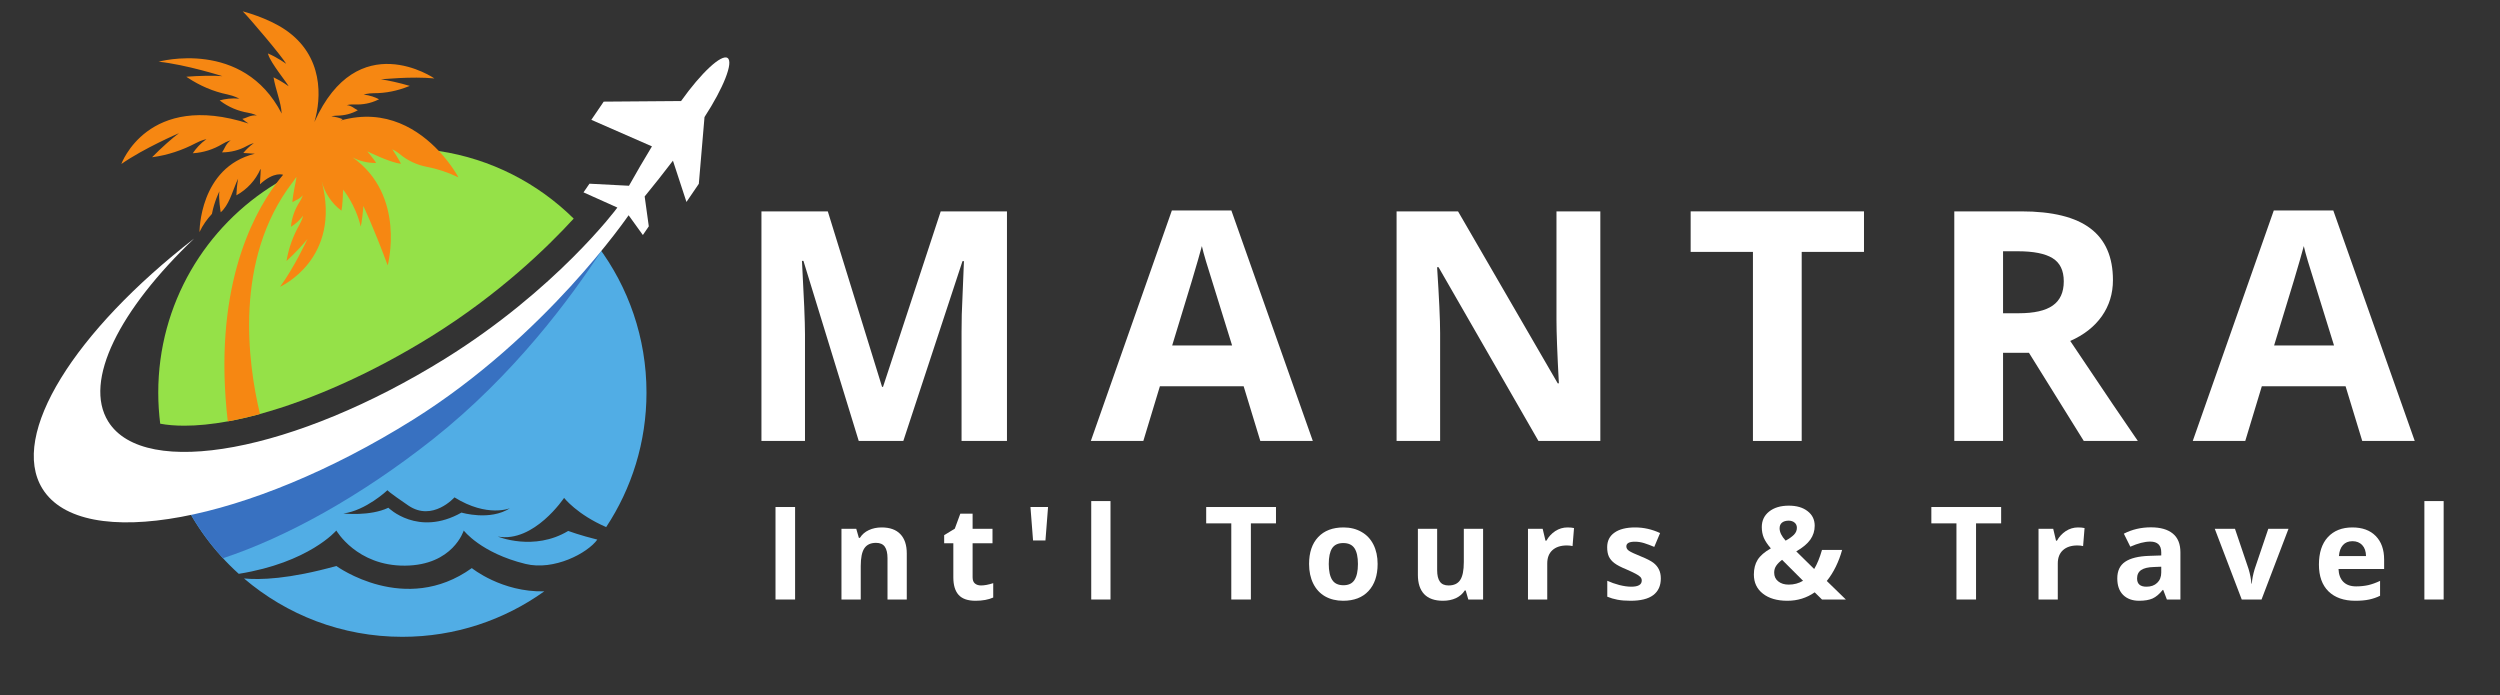
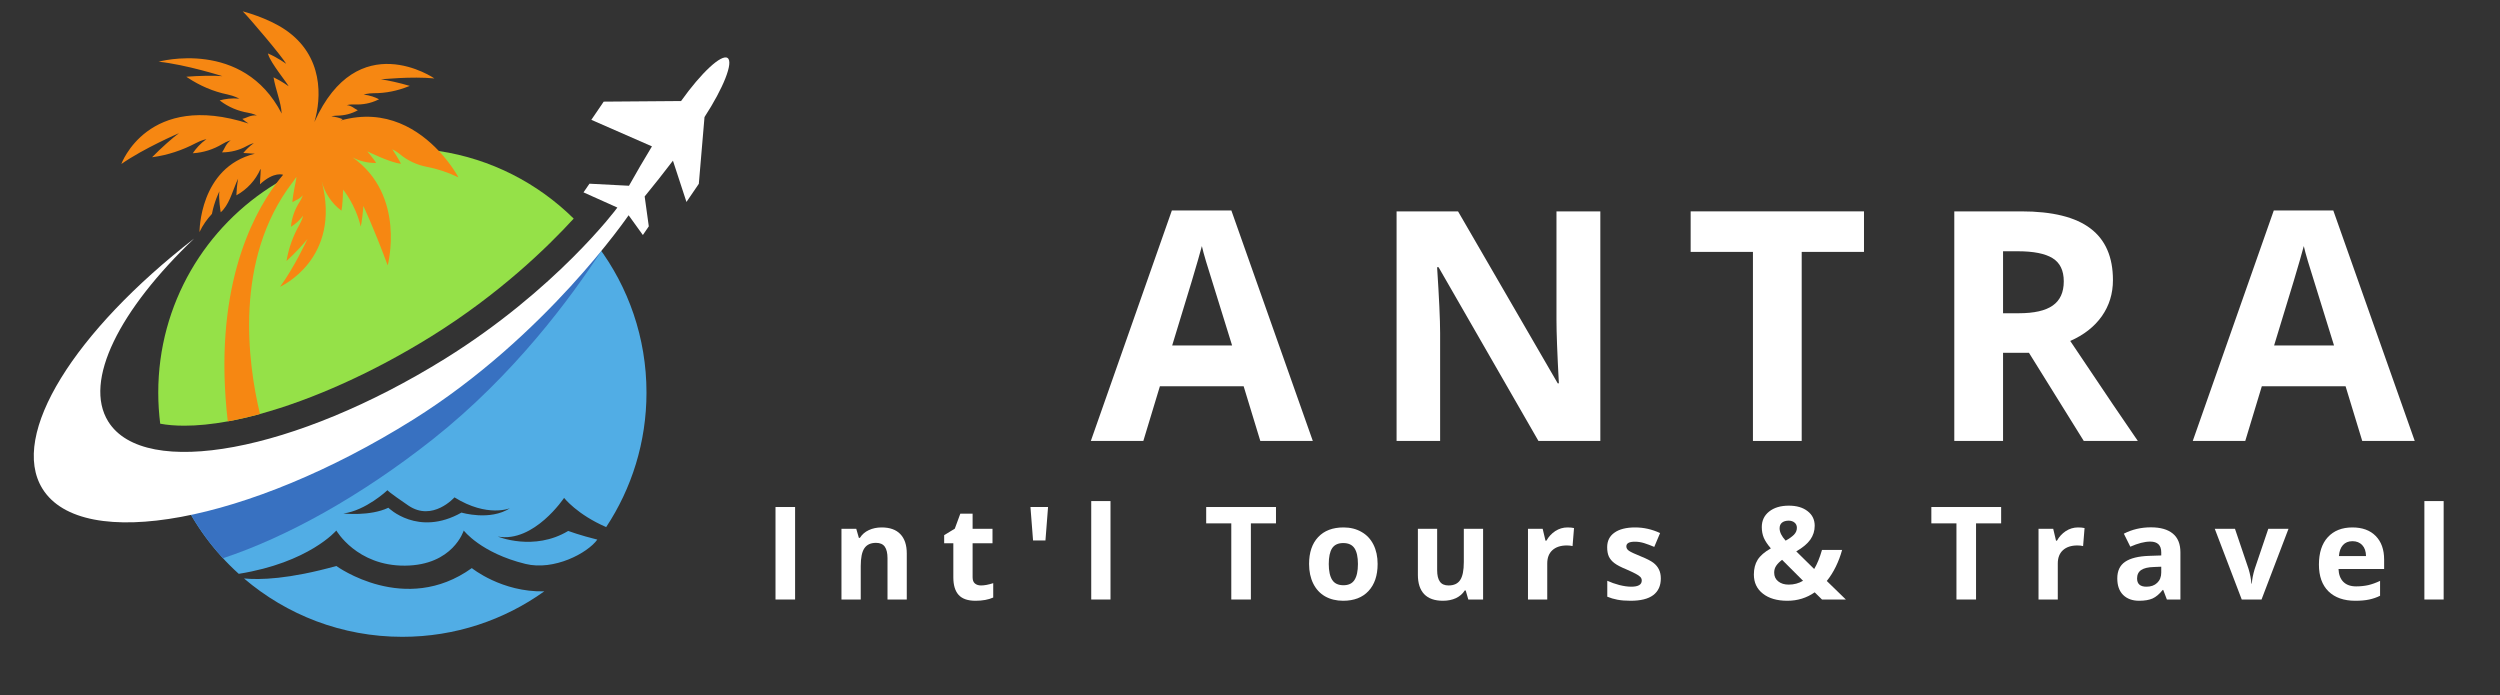
<svg xmlns="http://www.w3.org/2000/svg" width="500" zoomAndPan="magnify" viewBox="0 0 375 104.25" height="139" preserveAspectRatio="xMidYMid meet" version="1.0">
  <rect x="0" y="0" width="375" height="104.25" fill="#333333" stroke="none" />
  <defs>
    <g />
    <clipPath id="8e2d28fb4f">
      <path d="M 27 36 L 97 36 L 97 95.531 L 27 95.531 Z M 27 36 " clip-rule="nonzero" />
    </clipPath>
    <clipPath id="53842ad571">
      <path d="M 18 1.703 L 69 1.703 L 69 64 L 18 64 Z M 18 1.703 " clip-rule="nonzero" />
    </clipPath>
  </defs>
  <g clip-path="url(#8e2d28fb4f)">
    <path fill="#51ade5" d="M 51.508 77.023 C 54.867 76.582 58.066 73.582 58.125 73.527 C 58.117 73.551 58.23 73.762 61.25 75.828 C 64.879 78.312 68.172 74.605 68.172 74.605 C 73.113 77.68 76.504 76.227 76.504 76.227 C 73.5 78.176 69.227 76.887 69.227 76.887 C 62.68 80.574 58.254 76.16 58.254 76.16 C 55.508 77.473 51.508 77.023 51.508 77.023 Z M 27.043 74.121 C 29.133 78.688 32.133 82.75 35.812 86.074 C 46.367 84.383 50.449 79.578 50.449 79.578 C 50.449 79.578 53.508 84.898 60.738 84.848 C 67.965 84.797 69.562 79.578 69.562 79.578 C 69.562 79.578 72.137 82.949 78.812 84.586 C 83.102 85.641 88.129 82.973 89.598 80.941 C 87.031 80.309 85.23 79.641 85.23 79.641 C 80.086 82.734 74.672 80.484 74.672 80.484 C 80.102 81.457 84.613 74.684 84.613 74.684 C 84.613 74.684 86.574 77.184 90.926 79.062 C 94.746 73.277 96.973 66.34 96.973 58.887 C 96.973 50.652 94.258 43.055 89.68 36.938 C 89.051 37.383 88.328 37.977 87.41 38.965 C 79.914 47.055 69.199 55.031 60.84 60.262 C 49.402 67.414 37.406 72.051 27.043 74.121 Z M 36.598 86.766 C 42.992 92.227 51.289 95.523 60.355 95.523 C 68.293 95.523 75.641 92.996 81.641 88.703 C 75.246 88.855 70.773 85.215 70.773 85.215 C 60.754 92.406 50.449 84.898 50.449 84.898 C 43.316 86.887 38.957 87 36.598 86.766 " fill-opacity="1" fill-rule="nonzero" />
  </g>
  <path fill="#3871c1" d="M 60.84 60.262 C 69.199 55.031 79.914 47.055 87.41 38.965 C 88.328 37.977 89.051 37.383 89.68 36.938 C 89.855 37.172 90.023 37.406 90.195 37.645 C 85.738 44.512 77.117 56.25 64.906 65.902 C 54.082 74.461 42.93 80.598 33.449 83.734 C 30.836 80.906 28.668 77.664 27.043 74.121 C 37.406 72.051 49.402 67.414 60.84 60.262 " fill-opacity="1" fill-rule="nonzero" />
  <path fill="#95e148" d="M 86.055 32.789 C 82.156 37.051 74.891 44.121 64.684 50.461 C 55.984 55.867 46.906 59.93 38.996 62.098 C 37.328 62.551 35.711 62.926 34.164 63.207 C 31.824 63.633 29.641 63.855 27.652 63.855 C 26.305 63.855 25.094 63.754 24.031 63.555 C 23.84 62.023 23.738 60.465 23.738 58.887 C 23.738 45.57 30.836 33.918 41.449 27.5 C 44.715 25.527 48.316 24.047 52.148 23.172 C 52.168 23.164 52.188 23.16 52.207 23.156 C 53.203 22.93 54.215 22.746 55.238 22.602 C 55.383 22.582 55.523 22.562 55.668 22.543 C 56.68 22.414 57.707 22.324 58.746 22.281 C 58.812 22.277 58.879 22.273 58.945 22.273 C 59.414 22.254 59.883 22.246 60.355 22.246 C 62.219 22.246 64.047 22.383 65.832 22.652 C 73.656 23.828 80.676 27.48 86.055 32.789 " fill-opacity="1" fill-rule="nonzero" />
  <path fill="#ffffff" d="M 105.676 17.559 C 108.516 13.195 110.055 9.324 109.137 8.699 C 108.223 8.074 105.18 10.918 102.16 15.156 L 90.555 15.246 L 88.699 17.973 L 97.793 21.957 C 96.625 23.887 95.41 25.957 94.348 27.863 L 88.418 27.555 L 87.527 28.855 L 92.602 31.133 C 92.512 31.312 83.367 43.484 66.758 53.805 C 44.289 67.762 21.672 71.984 16.23 63.219 C 12.461 57.148 17.93 46.434 29.117 35.785 C 11.219 49.66 1.348 65.223 6.371 73.312 C 12.355 82.953 37.285 78.383 61.957 62.953 C 81.91 50.473 94.238 32.348 94.293 32.289 L 96.43 35.254 L 97.32 33.949 L 96.699 29.469 C 98.086 27.785 99.57 25.898 100.941 24.102 L 102.969 30.293 L 104.824 27.57 L 105.676 17.559 " fill-opacity="1" fill-rule="nonzero" />
  <g clip-path="url(#53842ad571)">
    <path fill="#f68712" d="M 59.91 23.062 C 61.078 24.07 62.5 24.73 64.012 25.023 C 65.621 25.332 67.117 25.82 68.77 26.605 C 68.77 26.605 67.77 24.711 65.832 22.652 C 62.941 19.578 57.965 16.137 51.113 18.074 C 51.215 18.008 51.316 17.945 51.418 17.883 C 50.926 17.684 50.352 17.523 49.703 17.453 C 49.703 17.453 50.047 17.352 50.605 17.344 C 51.668 17.332 52.711 17.07 53.641 16.559 L 53.672 16.543 C 53.113 16.285 52.805 15.859 52.016 15.77 C 52.016 15.77 52.469 15.633 53.195 15.668 C 54.395 15.723 55.594 15.5 56.676 14.977 C 56.738 14.949 56.797 14.918 56.859 14.891 C 56.254 14.574 55.477 14.293 54.551 14.191 C 54.551 14.191 55.188 13.977 56.082 13.98 C 57.859 13.988 59.621 13.621 61.27 12.961 C 61.336 12.934 61.402 12.906 61.465 12.883 C 60.016 12.449 58.074 12.012 57.137 11.906 C 57.137 11.906 61.758 11.426 65.168 11.766 C 65.168 11.766 53.656 3.816 47.156 18.312 C 48.234 14.691 48.551 8.391 42.805 4.473 C 40.109 2.633 36.41 1.703 36.41 1.703 C 37.434 2.711 42.465 8.66 42.914 9.57 C 42.875 9.543 41.637 8.625 40.184 8.016 C 40.207 8.086 40.23 8.152 40.25 8.223 C 40.645 9.484 43.023 12.387 43.297 12.941 C 43.297 12.941 42.297 12.195 41.031 11.594 C 41.328 13.422 42.176 15.379 42.25 17.031 C 36.457 5.75 23.797 9.254 23.797 9.254 C 27.957 9.699 33.363 11.426 33.363 11.426 C 32.215 11.316 29.785 11.355 27.945 11.512 C 28.008 11.555 28.074 11.598 28.141 11.641 C 29.961 12.852 31.984 13.73 34.121 14.168 C 35.184 14.391 35.891 14.797 35.891 14.797 C 34.754 14.691 33.758 14.836 32.953 15.059 L 33.047 15.133 C 34.266 16.055 35.691 16.656 37.195 16.91 C 38.039 17.055 38.527 17.32 38.527 17.32 C 37.559 17.23 37.09 17.664 36.355 17.828 C 36.387 17.859 36.418 17.887 36.449 17.914 C 36.715 18.141 36.992 18.344 37.285 18.531 C 22.141 13.633 18.199 24.602 18.199 24.602 C 21.602 22.23 26.746 20.02 26.848 19.977 C 25.91 20.645 24.098 22.266 22.812 23.586 C 22.824 23.586 22.836 23.586 22.848 23.582 C 25.133 23.277 27.336 22.543 29.375 21.469 C 30.25 21.004 30.969 20.867 30.969 20.867 C 30.039 21.531 29.379 22.293 28.918 22.988 C 28.938 22.988 28.957 22.988 28.977 22.984 C 30.527 22.887 32.023 22.402 33.352 21.602 C 34.051 21.18 34.578 21.055 34.609 21.047 C 33.82 21.613 33.746 22.25 33.301 22.855 L 33.332 22.855 C 34.613 22.848 35.883 22.535 37.004 21.91 C 37.609 21.574 38.047 21.473 38.074 21.469 C 37.426 21.93 36.91 22.441 36.5 22.945 C 37.105 22.977 37.684 23.016 38.23 23.059 C 29.879 25.113 29.926 34.805 29.926 34.805 C 30.418 33.766 31.059 32.871 31.789 32.086 C 32.148 30.188 32.91 28.699 32.91 28.699 C 32.742 29.652 33.105 31.848 33.109 31.844 C 34.312 30.789 34.824 28.875 35.445 27.402 C 35.605 27.023 35.719 26.801 35.719 26.801 C 35.555 27.73 35.477 28.562 35.457 29.297 C 35.469 29.289 35.477 29.285 35.488 29.281 C 37.07 28.398 38.332 27.035 39.059 25.375 C 39.18 25.098 39.004 26.855 38.996 27.641 C 41.141 25.664 42.465 26.219 42.465 26.219 C 42.145 26.598 41.805 27.023 41.449 27.5 C 37.578 32.695 31.938 43.859 34.164 63.207 C 35.711 62.926 37.328 62.551 38.996 62.098 C 37.184 54.523 35.02 38.941 43.863 27.371 C 43.867 27.457 44.188 26.852 44.473 26.543 C 44.523 26.59 43.902 29.211 43.863 30.305 L 43.863 30.328 C 44.383 29.969 44.922 29.926 45.418 29.273 C 45.41 29.301 45.293 29.742 44.918 30.32 C 44.211 31.422 43.766 32.672 43.641 33.973 C 43.641 33.992 43.637 34.008 43.637 34.023 C 44.234 33.652 44.895 33.117 45.473 32.352 C 45.469 32.387 45.328 32.973 44.93 33.68 C 43.969 35.371 43.297 37.207 42.98 39.125 C 42.98 39.133 42.977 39.145 42.977 39.152 C 44.121 38.105 45.535 36.617 46.121 35.844 C 46.082 35.934 44.086 40.211 42.004 43.016 C 42.004 43.016 51.312 38.906 48.25 27.156 C 48.695 28.922 49.727 30.48 51.18 31.574 C 51.191 31.582 51.203 31.59 51.215 31.602 C 51.375 30.953 51.438 29.25 51.469 28.441 C 51.469 28.441 53.34 30.707 54.098 33.938 L 54.121 33.957 C 54.273 33.332 54.469 31.66 54.496 30.895 C 54.496 30.895 55.883 33.711 58.156 39.812 C 58.156 39.812 60.957 29.316 52.898 23.617 C 53.969 24.172 55.16 24.457 56.375 24.449 L 56.406 24.445 C 56.227 24.027 55.246 22.914 55.098 22.703 C 55.098 22.703 58.652 24.449 60.109 24.551 L 60.148 24.555 C 59.93 24.059 58.91 22.48 58.844 22.387 C 58.844 22.387 59.547 22.75 59.91 23.062 " fill-opacity="1" fill-rule="nonzero" />
  </g>
  <g fill="#ffffff" fill-opacity="1">
    <g transform="translate(109.889, 66.143)">
      <g>
-         <path d="M 18.922 0 L 10.625 -27.016 L 10.406 -27.016 C 10.707 -21.523 10.859 -17.859 10.859 -16.016 L 10.859 0 L 4.328 0 L 4.328 -34.438 L 14.281 -34.438 L 22.422 -8.109 L 22.562 -8.109 L 31.219 -34.438 L 41.156 -34.438 L 41.156 0 L 34.344 0 L 34.344 -16.297 C 34.344 -17.066 34.352 -17.953 34.375 -18.953 C 34.406 -19.961 34.516 -22.633 34.703 -26.969 L 34.484 -26.969 L 25.609 0 Z M 18.922 0 " />
-       </g>
+         </g>
    </g>
  </g>
  <g fill="#ffffff" fill-opacity="1">
    <g transform="translate(163.625, 66.143)">
      <g>
        <path d="M 25.422 0 L 22.922 -8.203 L 10.359 -8.203 L 7.875 0 L 0 0 L 12.156 -34.578 L 21.078 -34.578 L 33.297 0 Z M 21.188 -14.328 C 18.875 -21.754 17.57 -25.953 17.281 -26.922 C 16.988 -27.898 16.781 -28.672 16.656 -29.234 C 16.133 -27.223 14.648 -22.254 12.203 -14.328 Z M 21.188 -14.328 " />
      </g>
    </g>
  </g>
  <g fill="#ffffff" fill-opacity="1">
    <g transform="translate(205.159, 66.143)">
      <g>
        <path d="M 34.891 0 L 25.609 0 L 10.625 -26.062 L 10.406 -26.062 C 10.707 -21.457 10.859 -18.172 10.859 -16.203 L 10.859 0 L 4.328 0 L 4.328 -34.438 L 13.547 -34.438 L 28.5 -8.641 L 28.672 -8.641 C 28.43 -13.117 28.312 -16.285 28.312 -18.141 L 28.312 -34.438 L 34.891 -34.438 Z M 34.891 0 " />
      </g>
    </g>
  </g>
  <g fill="#ffffff" fill-opacity="1">
    <g transform="translate(252.629, 66.143)">
      <g>
        <path d="M 17.625 0 L 10.312 0 L 10.312 -28.359 L 0.969 -28.359 L 0.969 -34.438 L 26.969 -34.438 L 26.969 -28.359 L 17.625 -28.359 Z M 17.625 0 " />
      </g>
    </g>
  </g>
  <g fill="#ffffff" fill-opacity="1">
    <g transform="translate(288.816, 66.143)">
      <g>
        <path d="M 11.641 -19.156 L 14 -19.156 C 16.301 -19.156 18 -19.539 19.094 -20.312 C 20.195 -21.082 20.75 -22.289 20.75 -23.938 C 20.75 -25.57 20.188 -26.734 19.062 -27.422 C 17.945 -28.109 16.211 -28.453 13.859 -28.453 L 11.641 -28.453 Z M 11.641 -13.219 L 11.641 0 L 4.328 0 L 4.328 -34.438 L 14.375 -34.438 C 19.051 -34.438 22.508 -33.582 24.75 -31.875 C 27 -30.176 28.125 -27.594 28.125 -24.125 C 28.125 -22.094 27.566 -20.285 26.453 -18.703 C 25.336 -17.129 23.758 -15.895 21.719 -15 C 26.906 -7.258 30.285 -2.258 31.859 0 L 23.75 0 L 15.531 -13.219 Z M 11.641 -13.219 " />
      </g>
    </g>
  </g>
  <g fill="#ffffff" fill-opacity="1">
    <g transform="translate(328.914, 66.143)">
      <g>
        <path d="M 25.422 0 L 22.922 -8.203 L 10.359 -8.203 L 7.875 0 L 0 0 L 12.156 -34.578 L 21.078 -34.578 L 33.297 0 Z M 21.188 -14.328 C 18.875 -21.754 17.57 -25.953 17.281 -26.922 C 16.988 -27.898 16.781 -28.672 16.656 -29.234 C 16.133 -27.223 14.648 -22.254 12.203 -14.328 Z M 21.188 -14.328 " />
      </g>
    </g>
  </g>
  <g fill="#ffffff" fill-opacity="1">
    <g transform="translate(114.576, 89.927)">
      <g>
        <path d="M 1.75 0 L 1.75 -13.875 L 4.688 -13.875 L 4.688 0 Z M 1.75 0 " />
      </g>
    </g>
  </g>
  <g fill="#ffffff" fill-opacity="1">
    <g transform="translate(124.704, 89.927)">
      <g>
        <path d="M 11.312 0 L 8.422 0 L 8.422 -6.203 C 8.422 -6.961 8.285 -7.535 8.016 -7.922 C 7.742 -8.305 7.305 -8.5 6.703 -8.5 C 5.898 -8.5 5.316 -8.227 4.953 -7.688 C 4.586 -7.145 4.406 -6.25 4.406 -5 L 4.406 0 L 1.516 0 L 1.516 -10.609 L 3.734 -10.609 L 4.125 -9.25 L 4.281 -9.25 C 4.602 -9.758 5.047 -10.145 5.609 -10.406 C 6.18 -10.676 6.828 -10.812 7.547 -10.812 C 8.773 -10.812 9.707 -10.477 10.344 -9.812 C 10.988 -9.145 11.312 -8.18 11.312 -6.922 Z M 11.312 0 " />
      </g>
    </g>
  </g>
  <g fill="#ffffff" fill-opacity="1">
    <g transform="translate(141.172, 89.927)">
      <g>
        <path d="M 5.984 -2.109 C 6.492 -2.109 7.102 -2.223 7.812 -2.453 L 7.812 -0.297 C 7.094 0.023 6.207 0.188 5.156 0.188 C 4 0.188 3.156 -0.102 2.625 -0.688 C 2.094 -1.27 1.828 -2.148 1.828 -3.328 L 1.828 -8.438 L 0.453 -8.438 L 0.453 -9.656 L 2.047 -10.625 L 2.875 -12.875 L 4.719 -12.875 L 4.719 -10.609 L 7.703 -10.609 L 7.703 -8.438 L 4.719 -8.438 L 4.719 -3.328 C 4.719 -2.91 4.832 -2.602 5.062 -2.406 C 5.301 -2.207 5.609 -2.109 5.984 -2.109 Z M 5.984 -2.109 " />
      </g>
    </g>
  </g>
  <g fill="#ffffff" fill-opacity="1">
    <g transform="translate(153.302, 89.927)">
      <g>
        <path d="M 3.906 -13.875 L 3.516 -8.859 L 1.656 -8.859 L 1.266 -13.875 Z M 3.906 -13.875 " />
      </g>
    </g>
  </g>
  <g fill="#ffffff" fill-opacity="1">
    <g transform="translate(162.169, 89.927)">
      <g>
        <path d="M 4.406 0 L 1.516 0 L 1.516 -14.766 L 4.406 -14.766 Z M 4.406 0 " />
      </g>
    </g>
  </g>
  <g fill="#ffffff" fill-opacity="1">
    <g transform="translate(171.794, 89.927)">
      <g />
    </g>
  </g>
  <g fill="#ffffff" fill-opacity="1">
    <g transform="translate(180.538, 89.927)">
      <g>
        <path d="M 7.094 0 L 4.156 0 L 4.156 -11.422 L 0.391 -11.422 L 0.391 -13.875 L 10.859 -13.875 L 10.859 -11.422 L 7.094 -11.422 Z M 7.094 0 " />
      </g>
    </g>
  </g>
  <g fill="#ffffff" fill-opacity="1">
    <g transform="translate(195.487, 89.927)">
      <g>
        <path d="M 3.828 -5.328 C 3.828 -4.273 4 -3.477 4.344 -2.938 C 4.688 -2.406 5.25 -2.141 6.031 -2.141 C 6.801 -2.141 7.352 -2.406 7.688 -2.938 C 8.031 -3.469 8.203 -4.266 8.203 -5.328 C 8.203 -6.379 8.031 -7.164 7.688 -7.688 C 7.344 -8.207 6.781 -8.469 6 -8.469 C 5.227 -8.469 4.672 -8.207 4.328 -7.688 C 3.992 -7.164 3.828 -6.379 3.828 -5.328 Z M 11.156 -5.328 C 11.156 -3.598 10.695 -2.242 9.781 -1.266 C 8.875 -0.297 7.609 0.188 5.984 0.188 C 4.961 0.188 4.062 -0.031 3.281 -0.469 C 2.508 -0.914 1.914 -1.555 1.5 -2.391 C 1.082 -3.234 0.875 -4.211 0.875 -5.328 C 0.875 -7.055 1.328 -8.398 2.234 -9.359 C 3.141 -10.328 4.41 -10.812 6.047 -10.812 C 7.066 -10.812 7.961 -10.586 8.734 -10.141 C 9.516 -9.703 10.113 -9.066 10.531 -8.234 C 10.945 -7.41 11.156 -6.441 11.156 -5.328 Z M 11.156 -5.328 " />
      </g>
    </g>
  </g>
  <g fill="#ffffff" fill-opacity="1">
    <g transform="translate(211.214, 89.927)">
      <g>
        <path d="M 9.031 0 L 8.641 -1.359 L 8.5 -1.359 C 8.188 -0.859 7.742 -0.473 7.172 -0.203 C 6.609 0.055 5.961 0.188 5.234 0.188 C 3.984 0.188 3.039 -0.145 2.406 -0.812 C 1.781 -1.477 1.469 -2.438 1.469 -3.688 L 1.469 -10.609 L 4.359 -10.609 L 4.359 -4.406 C 4.359 -3.645 4.492 -3.07 4.766 -2.688 C 5.035 -2.301 5.469 -2.109 6.062 -2.109 C 6.875 -2.109 7.457 -2.379 7.812 -2.922 C 8.176 -3.461 8.359 -4.363 8.359 -5.625 L 8.359 -10.609 L 11.25 -10.609 L 11.25 0 Z M 9.031 0 " />
      </g>
    </g>
  </g>
  <g fill="#ffffff" fill-opacity="1">
    <g transform="translate(227.681, 89.927)">
      <g>
        <path d="M 7.438 -10.812 C 7.832 -10.812 8.16 -10.781 8.422 -10.719 L 8.203 -8.016 C 7.961 -8.078 7.676 -8.109 7.344 -8.109 C 6.414 -8.109 5.691 -7.867 5.172 -7.391 C 4.66 -6.922 4.406 -6.258 4.406 -5.406 L 4.406 0 L 1.516 0 L 1.516 -10.609 L 3.719 -10.609 L 4.141 -8.828 L 4.281 -8.828 C 4.613 -9.422 5.055 -9.898 5.609 -10.266 C 6.172 -10.629 6.781 -10.812 7.438 -10.812 Z M 7.438 -10.812 " />
      </g>
    </g>
  </g>
  <g fill="#ffffff" fill-opacity="1">
    <g transform="translate(240.201, 89.927)">
      <g>
        <path d="M 8.922 -3.156 C 8.922 -2.062 8.539 -1.227 7.781 -0.656 C 7.031 -0.094 5.898 0.188 4.391 0.188 C 3.617 0.188 2.961 0.133 2.422 0.031 C 1.879 -0.07 1.367 -0.223 0.891 -0.422 L 0.891 -2.812 C 1.43 -2.562 2.035 -2.348 2.703 -2.172 C 3.379 -2.004 3.973 -1.922 4.484 -1.922 C 5.535 -1.922 6.062 -2.227 6.062 -2.844 C 6.062 -3.062 5.988 -3.242 5.844 -3.391 C 5.707 -3.535 5.469 -3.695 5.125 -3.875 C 4.789 -4.051 4.336 -4.266 3.766 -4.516 C 2.953 -4.848 2.352 -5.16 1.969 -5.453 C 1.582 -5.742 1.301 -6.078 1.125 -6.453 C 0.957 -6.828 0.875 -7.289 0.875 -7.844 C 0.875 -8.789 1.238 -9.52 1.969 -10.031 C 2.695 -10.551 3.734 -10.812 5.078 -10.812 C 6.359 -10.812 7.602 -10.531 8.812 -9.969 L 7.938 -7.891 C 7.406 -8.117 6.906 -8.305 6.438 -8.453 C 5.977 -8.598 5.508 -8.672 5.031 -8.672 C 4.176 -8.672 3.75 -8.438 3.75 -7.969 C 3.75 -7.707 3.883 -7.484 4.156 -7.297 C 4.438 -7.109 5.039 -6.828 5.969 -6.453 C 6.801 -6.117 7.41 -5.805 7.797 -5.516 C 8.18 -5.223 8.461 -4.883 8.641 -4.5 C 8.828 -4.125 8.922 -3.676 8.922 -3.156 Z M 8.922 -3.156 " />
      </g>
    </g>
  </g>
  <g fill="#ffffff" fill-opacity="1">
    <g transform="translate(253.556, 89.927)">
      <g />
    </g>
  </g>
  <g fill="#ffffff" fill-opacity="1">
    <g transform="translate(262.299, 89.927)">
      <g>
        <path d="M 14.578 0 L 11 0 L 9.906 -1.078 C 8.695 -0.234 7.332 0.188 5.812 0.188 C 4.27 0.188 3.047 -0.164 2.141 -0.875 C 1.234 -1.582 0.781 -2.539 0.781 -3.75 C 0.781 -4.613 0.969 -5.348 1.344 -5.953 C 1.727 -6.566 2.391 -7.141 3.328 -7.672 C 2.848 -8.223 2.5 -8.742 2.281 -9.234 C 2.07 -9.734 1.969 -10.273 1.969 -10.859 C 1.969 -11.828 2.332 -12.602 3.062 -13.188 C 3.801 -13.781 4.789 -14.078 6.031 -14.078 C 7.207 -14.078 8.145 -13.801 8.844 -13.25 C 9.551 -12.707 9.906 -11.977 9.906 -11.062 C 9.906 -10.301 9.688 -9.609 9.25 -8.984 C 8.812 -8.367 8.109 -7.781 7.141 -7.219 L 9.828 -4.578 C 10.273 -5.316 10.664 -6.27 11 -7.438 L 14.016 -7.438 C 13.785 -6.582 13.473 -5.75 13.078 -4.938 C 12.68 -4.125 12.227 -3.406 11.719 -2.781 Z M 3.828 -4.031 C 3.828 -3.477 4.031 -3.039 4.438 -2.719 C 4.844 -2.395 5.363 -2.234 6 -2.234 C 6.801 -2.234 7.52 -2.426 8.156 -2.812 L 5.016 -5.953 C 4.641 -5.672 4.348 -5.379 4.141 -5.078 C 3.93 -4.773 3.828 -4.426 3.828 -4.031 Z M 7.234 -10.75 C 7.234 -11.082 7.117 -11.344 6.891 -11.531 C 6.66 -11.727 6.363 -11.828 6 -11.828 C 5.582 -11.828 5.25 -11.727 5 -11.531 C 4.758 -11.332 4.641 -11.047 4.641 -10.672 C 4.641 -10.109 4.941 -9.492 5.547 -8.828 C 6.086 -9.129 6.504 -9.426 6.797 -9.719 C 7.086 -10.02 7.234 -10.363 7.234 -10.75 Z M 7.234 -10.75 " />
      </g>
    </g>
  </g>
  <g fill="#ffffff" fill-opacity="1">
    <g transform="translate(280.569, 89.927)">
      <g />
    </g>
  </g>
  <g fill="#ffffff" fill-opacity="1">
    <g transform="translate(289.312, 89.927)">
      <g>
        <path d="M 7.094 0 L 4.156 0 L 4.156 -11.422 L 0.391 -11.422 L 0.391 -13.875 L 10.859 -13.875 L 10.859 -11.422 L 7.094 -11.422 Z M 7.094 0 " />
      </g>
    </g>
  </g>
  <g fill="#ffffff" fill-opacity="1">
    <g transform="translate(304.262, 89.927)">
      <g>
        <path d="M 7.438 -10.812 C 7.832 -10.812 8.16 -10.781 8.422 -10.719 L 8.203 -8.016 C 7.961 -8.078 7.676 -8.109 7.344 -8.109 C 6.414 -8.109 5.691 -7.867 5.172 -7.391 C 4.66 -6.922 4.406 -6.258 4.406 -5.406 L 4.406 0 L 1.516 0 L 1.516 -10.609 L 3.719 -10.609 L 4.141 -8.828 L 4.281 -8.828 C 4.613 -9.422 5.055 -9.898 5.609 -10.266 C 6.172 -10.629 6.781 -10.812 7.438 -10.812 Z M 7.438 -10.812 " />
      </g>
    </g>
  </g>
  <g fill="#ffffff" fill-opacity="1">
    <g transform="translate(316.781, 89.927)">
      <g>
        <path d="M 8.25 0 L 7.703 -1.438 L 7.625 -1.438 C 7.133 -0.82 6.629 -0.395 6.109 -0.156 C 5.598 0.07 4.926 0.188 4.094 0.188 C 3.082 0.188 2.281 -0.102 1.688 -0.688 C 1.102 -1.27 0.812 -2.098 0.812 -3.172 C 0.812 -4.297 1.203 -5.125 1.984 -5.656 C 2.773 -6.195 3.969 -6.492 5.562 -6.547 L 7.406 -6.609 L 7.406 -7.078 C 7.406 -8.148 6.852 -8.688 5.75 -8.688 C 4.906 -8.688 3.91 -8.43 2.766 -7.922 L 1.797 -9.875 C 3.023 -10.508 4.379 -10.828 5.859 -10.828 C 7.285 -10.828 8.379 -10.516 9.141 -9.891 C 9.898 -9.273 10.281 -8.336 10.281 -7.078 L 10.281 0 Z M 7.406 -4.922 L 6.281 -4.875 C 5.438 -4.852 4.805 -4.703 4.391 -4.422 C 3.984 -4.141 3.781 -3.719 3.781 -3.156 C 3.781 -2.332 4.25 -1.922 5.188 -1.922 C 5.863 -1.922 6.398 -2.113 6.797 -2.5 C 7.203 -2.883 7.406 -3.398 7.406 -4.047 Z M 7.406 -4.922 " />
      </g>
    </g>
  </g>
  <g fill="#ffffff" fill-opacity="1">
    <g transform="translate(332.214, 89.927)">
      <g>
        <path d="M 4.047 0 L 0 -10.609 L 3.031 -10.609 L 5.078 -4.562 C 5.305 -3.801 5.445 -3.078 5.5 -2.391 L 5.562 -2.391 C 5.594 -2.992 5.734 -3.719 5.984 -4.562 L 8.031 -10.609 L 11.062 -10.609 L 7.016 0 Z M 4.047 0 " />
      </g>
    </g>
  </g>
  <g fill="#ffffff" fill-opacity="1">
    <g transform="translate(346.964, 89.927)">
      <g>
        <path d="M 5.906 -8.75 C 5.301 -8.75 4.82 -8.551 4.469 -8.156 C 4.125 -7.77 3.926 -7.223 3.875 -6.516 L 7.938 -6.516 C 7.926 -7.223 7.738 -7.77 7.375 -8.156 C 7.008 -8.551 6.52 -8.75 5.906 -8.75 Z M 6.328 0.188 C 4.617 0.188 3.281 -0.281 2.312 -1.219 C 1.352 -2.164 0.875 -3.504 0.875 -5.234 C 0.875 -7.004 1.316 -8.375 2.203 -9.344 C 3.098 -10.32 4.328 -10.812 5.891 -10.812 C 7.391 -10.812 8.555 -10.383 9.391 -9.531 C 10.234 -8.676 10.656 -7.492 10.656 -5.984 L 10.656 -4.578 L 3.812 -4.578 C 3.844 -3.754 4.082 -3.113 4.531 -2.656 C 4.988 -2.195 5.629 -1.969 6.453 -1.969 C 7.086 -1.969 7.691 -2.031 8.266 -2.156 C 8.836 -2.289 9.43 -2.504 10.047 -2.797 L 10.047 -0.562 C 9.547 -0.312 9.004 -0.125 8.422 0 C 7.848 0.125 7.148 0.188 6.328 0.188 Z M 6.328 0.188 " />
      </g>
    </g>
  </g>
  <g fill="#ffffff" fill-opacity="1">
    <g transform="translate(362.141, 89.927)">
      <g>
        <path d="M 4.406 0 L 1.516 0 L 1.516 -14.766 L 4.406 -14.766 Z M 4.406 0 " />
      </g>
    </g>
  </g>
</svg>